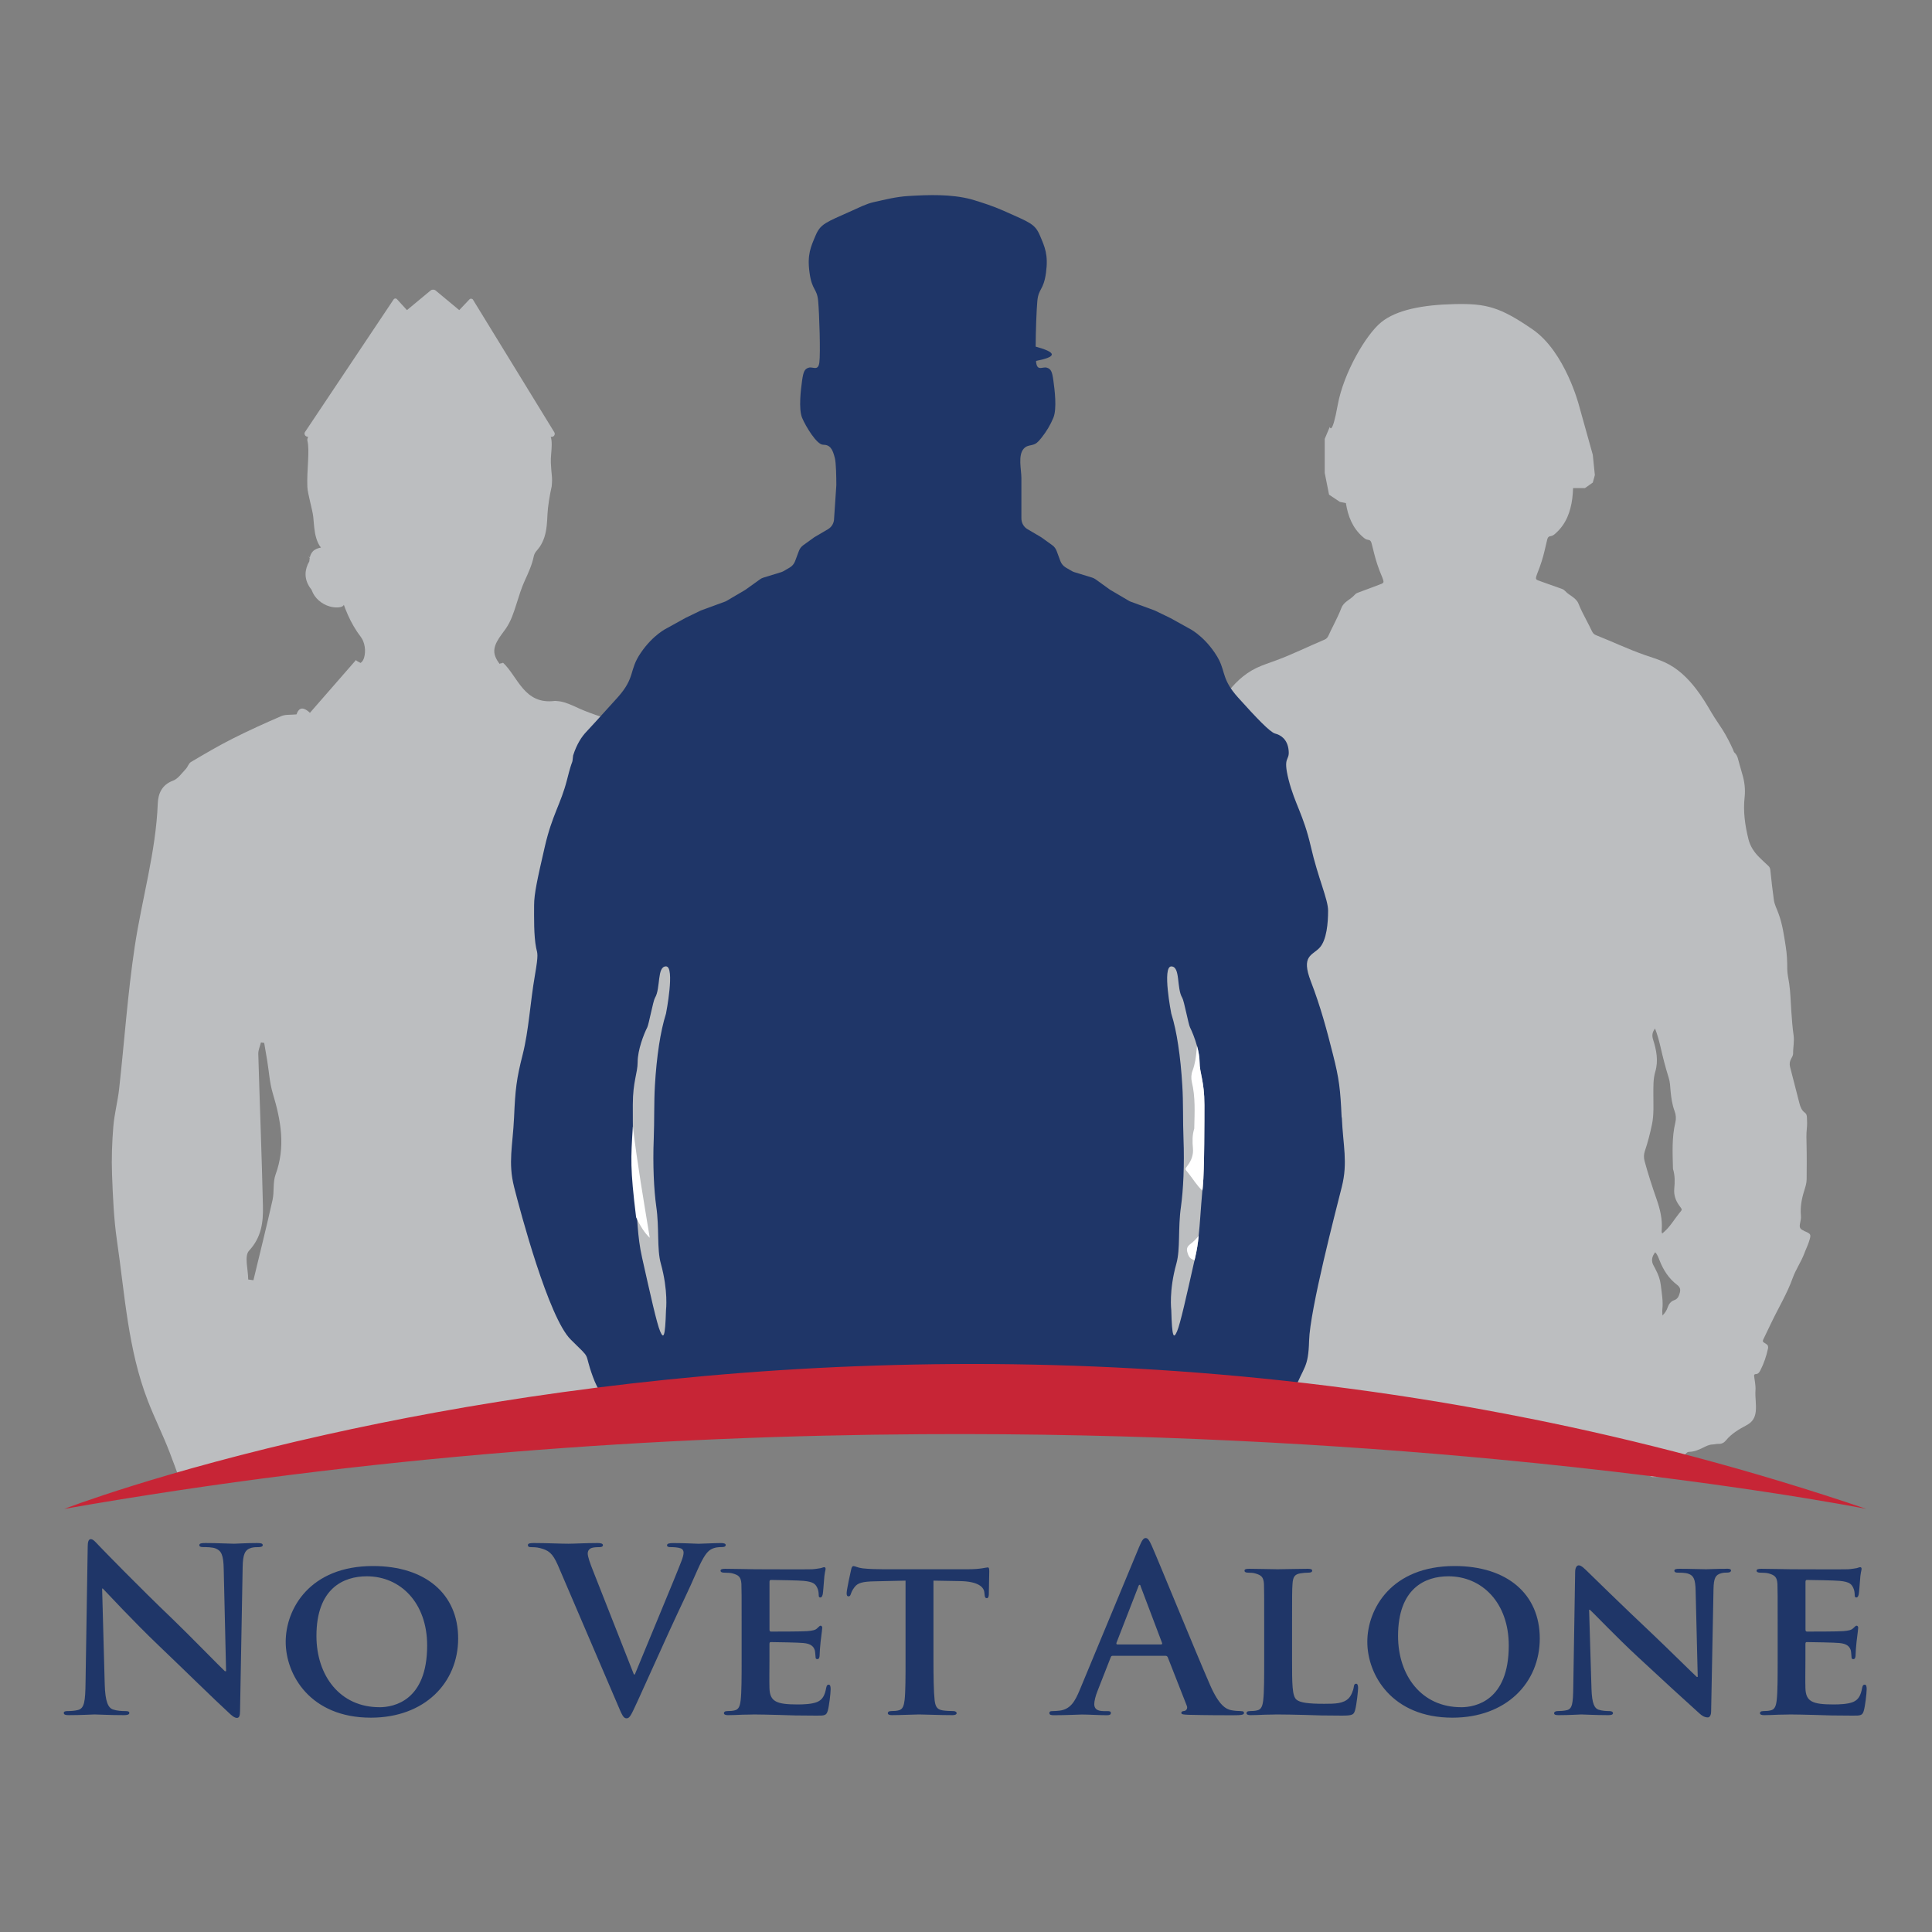
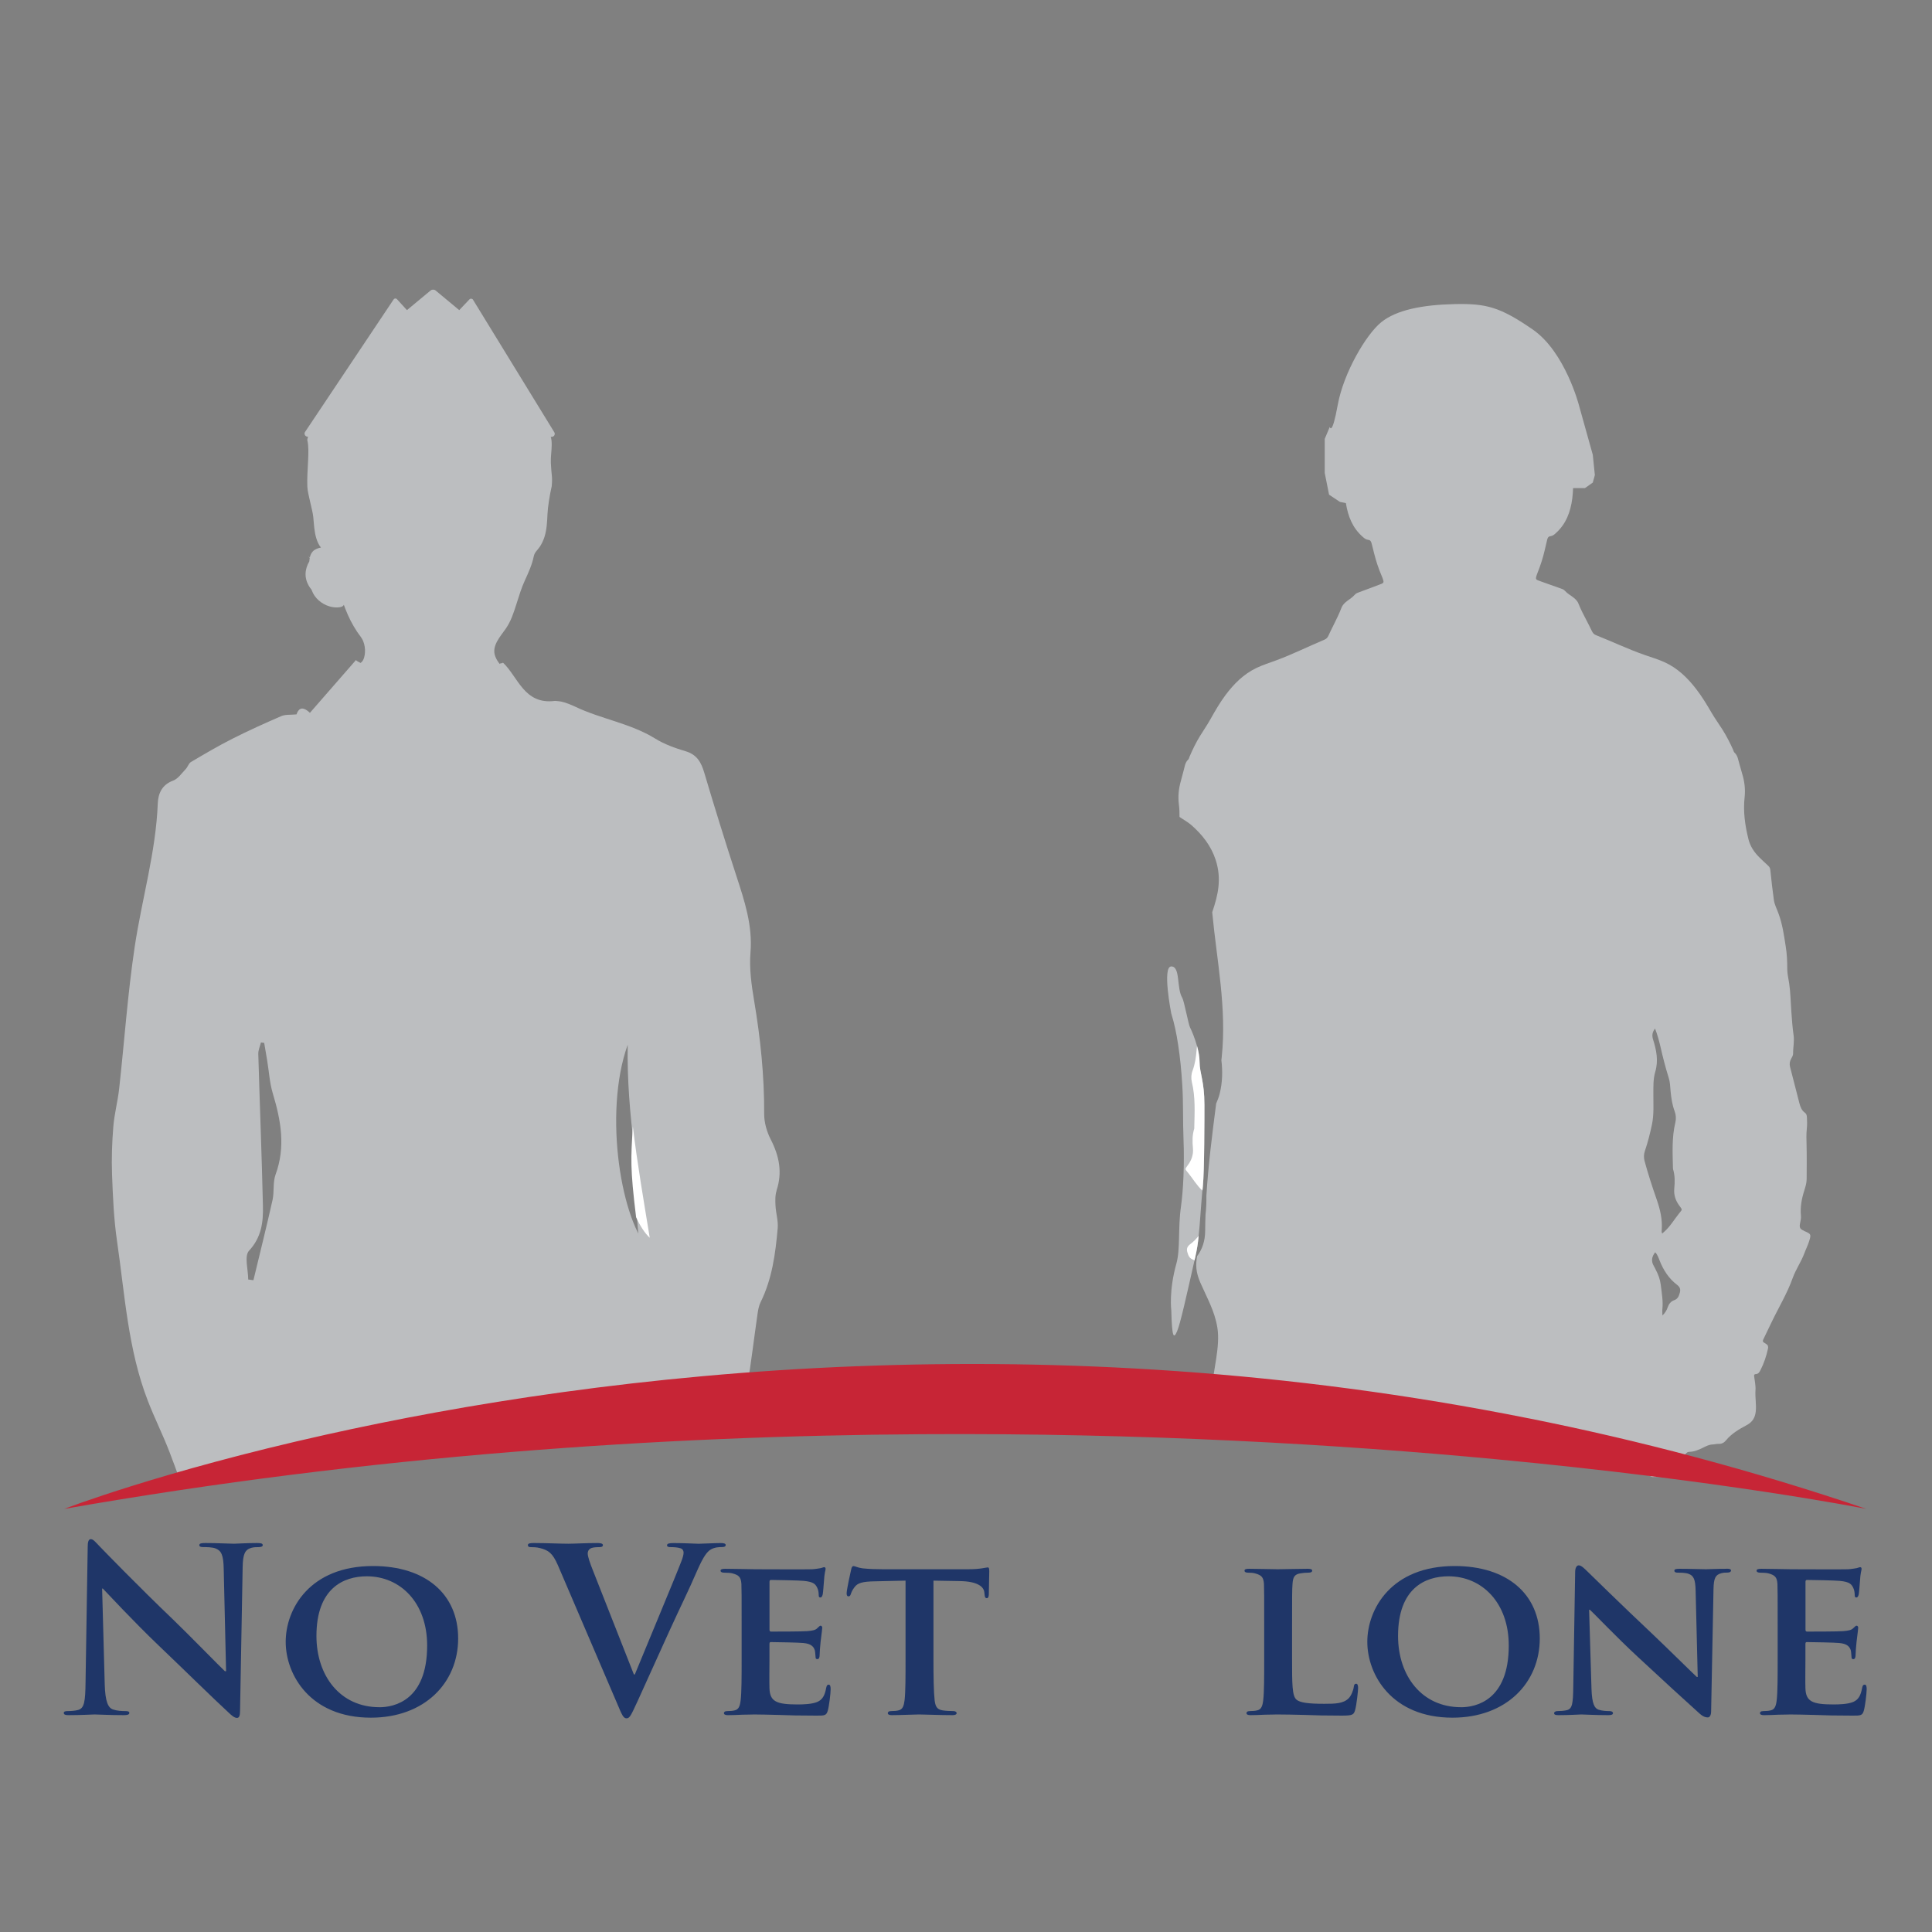
<svg xmlns="http://www.w3.org/2000/svg" id="Layer_1" viewBox="0 0 504 504">
  <rect x="0" y="0" width="504" height="504" fill="#808080" stroke="none" />
  <defs>
    <style>.cls-1{fill:none;}.cls-2{clip-path:url(#clippath);}.cls-3{fill:#fff;}.cls-4{fill:#bcbec0;}.cls-5{fill:#c72536;}.cls-6{fill:#1f3668;}</style>
    <clipPath id="clippath">
      <rect class="cls-1" width="504" height="504" />
    </clipPath>
  </defs>
  <g class="cls-2">
    <path class="cls-4" d="M470.61,321.07c-1.05-.45-1.26-.81-1.02-1.99,.14-.64,.28-1.27,.22-1.92-.22-2.27,.19-4.44,.87-6.58,.3-.98,.62-1.95,.62-2.97,.02-2.96,.05-5.93-.02-8.88-.04-1.42-.09-2.84,.06-4.26,.11-1.01,.09-2.01,.03-3.03-.03-.5-.15-.9-.5-1.14-.86-.62-1.2-1.5-1.45-2.46-.83-3.16-1.65-6.34-2.45-9.53-.18-.72-.1-1.43,.28-2.1,.24-.42,.52-.9,.52-1.36-.03-1.58,.35-3.15,.13-4.73-.31-2.09-.44-4.2-.6-6.31-.18-2.43-.2-4.87-.56-7.28-.18-1.25-.5-2.48-.5-3.73,.01-1.99-.08-3.96-.4-5.92-.46-2.93-.86-5.85-1.91-8.64-.41-1.15-1.01-2.24-1.18-3.45-.36-2.56-.65-5.14-.91-7.71-.04-.53-.2-.92-.59-1.25-.77-.71-1.55-1.43-2.3-2.18-1.34-1.34-2.36-2.84-2.83-4.72-.9-3.61-1.42-7.25-1-10.96,.22-2.09-.02-4.12-.64-6.12-.26-.85-.46-1.72-.73-2.58-.32-1.01-.39-2.14-1.27-2.93-.2-.18-.25-.51-.37-.77-.82-1.8-1.71-3.56-2.77-5.24-.93-1.47-1.96-2.89-2.84-4.39-1.25-2.14-2.52-4.26-4.04-6.22-2.26-2.92-4.86-5.45-8.28-6.99-1.67-.76-3.42-1.26-5.14-1.87-4.33-1.51-8.46-3.49-12.73-5.18-.49-.2-.78-.54-1.01-1-.45-.95-.93-1.88-1.42-2.82-.75-1.43-1.5-2.87-2.1-4.38-.64-1.6-2.41-2.11-3.48-3.3-.02-.04-.06-.06-.09-.08-.31-.34-.72-.48-1.15-.62-1.96-.67-3.89-1.39-5.85-2.08-.49-.18-.61-.47-.47-.92,.1-.36,.21-.7,.35-1.04,.42-1.01,.77-2.04,1.11-3.09,.57-1.78,.94-3.61,1.38-5.42,.12-.54,.26-.99,.95-1.07,.53-.06,.95-.42,1.35-.79,2.68-2.41,3.82-5.56,4.28-9.02,.12-.9,.17-1.81,.21-2.72h3.1l2.04-1.44,.54-1.96-.54-5.29-3.59-12.85s-3.59-13.99-12.1-19.85c-8.51-5.86-12.1-6.8-20.41-6.61-8.32,.19-15.12,1.51-19.09,4.73-3.97,3.21-9.83,13.23-11.34,21.55-1.51,8.32-2.08,5.75-2.08,5.75l-1.32,3.13v8.88l1.13,5.67,2.84,1.89,1.55,.31c.54,3.4,1.72,6.48,4.41,8.82,.4,.36,.83,.71,1.36,.76,.69,.07,.83,.51,.97,1.05,.47,1.8,.87,3.63,1.47,5.4,.36,1.04,.72,2.06,1.17,3.07,.15,.33,.26,.68,.37,1.03,.15,.46,.04,.75-.45,.93-1.95,.73-3.86,1.48-5.81,2.18-.43,.15-.84,.29-1.14,.64-.02,.02-.06,.05-.09,.09-1.05,1.21-2.81,1.75-3.42,3.36-.58,1.52-1.3,2.97-2.02,4.42-.48,.94-.95,1.89-1.37,2.84-.22,.47-.5,.81-.99,1.02-4.23,1.77-8.33,3.83-12.63,5.41-1.7,.64-3.45,1.18-5.1,1.96-3.4,1.61-5.95,4.18-8.16,7.14-1.48,1.99-2.71,4.13-3.92,6.29-.85,1.52-1.85,2.96-2.76,4.44-1.03,1.69-1.89,3.47-2.67,5.29-.11,.26-.16,.59-.36,.77-.86,.81-.91,1.94-1.21,2.96-.26,.86-.44,1.73-.69,2.59-.58,2.01-.79,4.05-.53,6.13,.14,1.1,.18,2.19,.17,3.28,1.03,.72,2.19,1.34,3.1,2.14,2.83,2.48,5.13,5.41,6.32,9.04,1.65,5.04,.59,9.35-.89,13.68,1.18,12.64,3.84,24.98,2.47,37.88-.03,.24-.06,.49-.08,.73,.35,2.9,.28,5.82-.44,8.72-.22,.88-.55,1.74-.92,2.58-1.03,8.01-2.05,15.94-2.55,24.04,.02,1.68-.04,3.33-.23,4.98-.04,1.38-.09,2.76-.09,4.15,0,2.73-.81,4.95-2.11,6.65-.4,2.22-.34,4.16,.85,6.9,1.73,3.97,3.74,7.39,4.44,11.72,.83,5.05-1.2,11.39-1.46,16.56,11.79,.81,23.24,2.82,34.36,6.07,10.79,.55,21.31,2.09,31.55,4.66,17.05,1.33,33.39,5.23,49.04,11.7l4.34-.08c-.12-.49-.24-.98-.34-1.47-.19-.83-.19-1.66-.22-2.58,1.95,.37,3.35-.55,4.67-1.69,.14-.14,.29-.28,.43-.43,.2-.21,.45-.31,.76-.32,1.25-.03,2.37-.49,3.46-1.03,.84-.41,1.62-.86,2.61-.89,.5-.02,1.02-.18,1.54-.16,.8,.04,1.44-.29,1.92-.88,1.48-1.82,3.47-2.95,5.45-4.02,1.49-.81,2.16-1.91,2.34-3.54,.2-1.86-.2-3.68-.07-5.53,.09-1.2-.2-2.45-.35-3.68-.04-.37,.06-.53,.43-.55,.68-.02,.95-.51,1.22-1.03,.91-1.78,1.54-3.66,1.96-5.6,.12-.57,0-.96-.49-1.24-.17-.09-.33-.23-.51-.32-.41-.24-.4-.51-.2-.9,.72-1.45,1.41-2.92,2.11-4.38,1.85-3.87,4.1-7.56,5.55-11.62,.81-2.25,2.22-4.22,3.05-6.47,.36-.99,.85-1.94,1.17-2.94,.65-2,.6-2.05-1.3-2.86m-32.38,16.14c-.25,.9-.52,1.62-1.51,1.96-.83,.29-1.36,.98-1.65,1.84-.26,.79-.71,1.49-1.37,2.14,0-.54-.08-1.09-.02-1.63,.23-2.15-.17-4.25-.42-6.38-.17-1.4-.64-2.66-1.28-3.88-.17-.33-.31-.67-.5-.97-.77-1.26-.62-2.46,.33-3.64,.58,.59,.83,1.36,1.12,2.08,.99,2.54,2.41,4.77,4.59,6.42,.75,.58,.96,1.14,.71,2.06m-.17-20.72c-1.3,1.61-2.33,3.43-3.9,4.81-.15,.12-.29,.26-.52,.46-.22-.41-.14-.7-.13-.97,.2-2.73-.41-5.32-1.3-7.87-1.16-3.33-2.26-6.68-3.18-10.09-.24-.91-.2-1.74,.09-2.61,.77-2.26,1.35-4.57,1.85-6.93,.54-2.61,.35-5.24,.36-7.87,.01-1.98-.07-3.95,.5-5.88,.85-2.85,.3-5.64-.57-8.37-.35-1.07-.22-1.95,.51-2.88,.62,1.61,1.04,3.16,1.41,4.73,.62,2.73,1.31,5.44,2.15,8.11,.36,1.11,.39,2.3,.49,3.48,.17,1.78,.42,3.54,1.05,5.22,.37,.99,.43,1.99,.19,2.99-.94,3.93-.71,7.9-.62,11.87,0,.09,0,.17,.02,.25,.52,1.7,.49,3.4,.32,5.15-.15,1.62,.36,3.12,1.36,4.45,.82,1.1,.74,.94-.08,1.95" />
    <path class="cls-4" d="M202.57,310.57c1.58-4.71,.71-8.99-1.5-13.31-1.03-2-1.73-4.43-1.72-6.66,.05-9.94-.97-19.75-2.62-29.54-.7-4.14-1.29-8.43-.95-12.57,.58-7.11-1.57-13.51-3.7-20.04-2.91-8.92-5.69-17.89-8.36-26.88-.81-2.73-1.92-4.72-4.88-5.6-2.71-.81-5.48-1.79-7.87-3.27-6.52-4.04-14.18-5.11-20.98-8.38-.49-.2-1.32-.6-1.45-.62-2.03-.8-2.52-.74-3.75-.86-8.08,1.07-9.64-6.3-13.6-10-.06,.3-.76,.08-.82,.38-.44-.55-.87-1.19-1.18-2.01-1.02-2.71,1.33-5.15,2.75-7.21,1.36-1.96,2.04-4.11,2.76-6.36,.68-2.13,1.3-4.24,2.24-6.27,.93-2.02,1.86-4.07,2.31-6.27,.21-1.03,.95-1.58,1.52-2.4,.56-.82,.98-1.73,1.28-2.68,.59-1.89,.68-3.9,.77-5.87,.08-1.92,.59-5.05,1.1-7.28,.26-2.59-.08-2.81-.22-6.1-.07-1.54,.21-3.08,.22-4.62,0-.8,0-1.7-.35-2.38-.16-.31-.32-.62-.48-.93,.15-.08,.3-.16,.46-.24,0,0,0,0,0-.01-.21-.4-.41-.8-.62-1.21-8.57,3.44-18.58,2.88-27.92,1.86-11.03-1.21-22.3-1.82-33.5-2.11-.45,.87-.91,1.74-1.36,2.6,0,0,0,0,0,0,.08,.02,.16,.05,.24,.08-.18,.52-.26,.9-.21,1.1,.68,2.64-.19,7.87,0,12.12,.08,1.8,1.36,6.02,1.54,7.82,.19,1.89,.24,3.83,.82,5.65,.27,.85,.62,1.67,1.19,2.34,0,0,0,0,0,0-.81,.15-1.58,.42-2.13,1.01-.43,.46-.64,.99-.76,1.51l-.45-.15,.42,.29c-.06,.29-.09,.59-.11,.86,0,.02,0,.04,0,.06-.63,1.07-.98,2.21-.99,3.36-.01,1.45,.57,2.85,1.53,4.01,.22,.58,.5,1.15,.88,1.7,1.06,1.52,3.21,2.97,5.72,2.97,.16,0,.33,0,.5-.02,.33-.03,.77-.09,1.12-.35,.13-.09,.17-.21,.24-.32,.13,.35,.26,.71,.39,1.06,.84,2.14,1.79,4.04,3.06,5.96,.56,.85,1.23,1.54,1.61,2.5,.36,.92,.52,1.93,.45,2.92-.06,.8-.23,1.78-.78,2.41-.11,.12-.23,.23-.36,.32-.43-.26-1.23-.55-1.18-.79-4.16,4.77-8.07,9.25-12.04,13.8-2.26-2.11-3.08-.79-3.5,.41-1.56,.15-2.9-.01-3.97,.45-4.31,1.86-8.6,3.8-12.79,5.92-3.68,1.86-7.24,3.97-10.79,6.06-.59,.35-.81,1.26-1.32,1.8-1.05,1.09-2.02,2.57-3.33,3.05-2.93,1.08-3.89,3.41-3.99,5.96-.5,12.72-4.15,24.92-6.02,37.39-1.84,12.28-2.69,24.71-4.06,37.07-.37,3.3-1.25,6.54-1.52,9.85-.33,4.15-.49,8.35-.33,12.51,.22,5.77,.46,11.57,1.29,17.27,2.05,14.02,2.85,28.31,8.04,41.72,1.76,4.57,3.98,8.96,5.72,13.53,.9,2.36,1.78,4.73,2.63,7.11,17.92-5.12,36.53-7.74,55.84-7.8,3.78-.14,7.53-.15,11.25-.04,18.77-5.66,38.3-8.53,58.6-8.59,7.04-.27,13.97-.09,20.77,.52,.68-2.88,1.14-5.84,1.61-8.77,1.01-6.17,1.74-12.38,2.63-18.56,.15-1.05,.34-2.16,.8-3.09,3.02-6.11,3.89-12.71,4.47-19.36,.16-1.9-.47-3.85-.57-5.79-.07-1.33-.12-2.76,.29-4m-130.71-4.17c-.75,2.04-.31,4.49-.8,6.67-1.56,6.99-3.31,13.93-4.98,20.9-.45-.06-.91-.12-1.36-.19,0-2.56-1.07-6.12,.21-7.5,3.27-3.53,3.73-7.49,3.63-11.68-.3-13.22-.83-26.44-1.21-39.66-.03-.99,.45-2,.69-3l.85,.12c.26,1.51,.52,3.02,.77,4.53,.48,2.89,.64,5.88,1.48,8.66,2.12,7.02,3.37,13.94,.72,21.15m91.86-33.86c-.31,18.14,2.95,35.87,5.83,53.58-7.38-6.91-12.31-35.52-5.83-53.58" />
    <path class="cls-6" d="M67.12,402.53c-3.02,0-5.37,.18-6.05,.18-1.3,0-4.26-.18-7.47-.18-.93,0-1.6,.06-1.6,.53,0,.36,.25,.53,.99,.53,.86,0,2.34,0,3.27,.36,1.48,.59,2.04,1.72,2.1,5.35l.62,26.67h-.31c-1.05-.95-9.38-9.5-13.58-13.54-9.01-8.61-18.39-18.29-19.13-19.07-1.05-1.07-1.6-1.84-2.28-1.84-.62,0-.8,.83-.8,2.02l-.56,35.17c-.06,5.17-.31,6.89-1.91,7.36-.86,.24-1.97,.3-2.78,.3-.62,0-.99,.12-.99,.47,0,.53,.56,.59,1.36,.59,3.21,0,6.11-.18,6.67-.18,1.17,0,3.64,.18,7.65,.18,.86,0,1.42-.12,1.42-.59,0-.36-.37-.47-1.05-.47-.99,0-2.16-.06-3.21-.42-1.24-.42-2.04-1.96-2.16-6.59l-.68-24.95h.18c1.11,1.13,7.96,8.55,14.69,14.97,6.42,6.12,14.32,13.9,18.21,17.46,.68,.65,1.42,1.31,2.1,1.31,.56,0,.8-.53,.8-1.84l.68-37.48c.06-3.33,.56-4.57,2.28-5.05,.74-.18,1.23-.18,1.85-.18,.74,0,1.11-.18,1.11-.53,0-.47-.62-.53-1.42-.53" />
    <path class="cls-6" d="M97.3,408.53c-16.48,0-22.77,11.17-22.77,19.78s6.42,19.78,22.22,19.78c14.01,0,22.77-9.09,22.77-20.67s-8.52-18.89-22.22-18.89m1.67,36.83c-10.25,0-16.42-8.2-16.42-18.59,0-12.47,7.1-15.56,13.14-15.56,8.76,0,15.74,6.89,15.74,18.06,0,14.37-8.64,16.1-12.47,16.1" />
    <path class="cls-6" d="M189.32,403.07c0-.41-.49-.53-1.3-.53-1.85,0-4.75,.18-5.8,.18-.8,0-3.39-.18-6.48-.18-1.17,0-1.73,.12-1.73,.59,0,.42,.49,.47,1.05,.47,.8,0,1.73,.06,2.47,.3,.56,.18,.8,.65,.8,1.13,0,.53-.25,1.43-.56,2.2-1.48,3.92-9.5,23.05-12.16,29.58h-.25l-10.62-26.97c-.86-2.14-1.42-3.8-1.42-4.57,0-.54,.19-.95,.62-1.25,.49-.36,1.42-.42,2.41-.42,.56,0,.93-.12,.93-.54s-.68-.53-1.42-.53c-3.09,0-6.05,.18-7.59,.18-2.16,0-5.68-.18-8.95-.18-.93,0-1.61,.06-1.61,.53,0,.36,.18,.54,.74,.54,.49,0,1.48,0,2.41,.24,2.22,.59,3.27,1.25,4.69,4.51l15.55,36.29c1.17,2.79,1.54,3.62,2.35,3.62,.86,0,1.23-.95,2.84-4.4,1.36-2.97,4.26-9.45,8.21-18.12,3.33-7.31,5-10.51,7.41-16.1,1.67-3.8,2.59-4.81,3.39-5.35,1.11-.71,2.41-.71,3.02-.71s.99-.12,.99-.54" />
    <path class="cls-6" d="M216.16,439.48c-.37,0-.49,.24-.62,.77-.37,2.08-.99,3.15-2.35,3.74-1.42,.59-3.7,.65-5.12,.65-5.55,0-7.22-.77-7.34-4.22-.06-1.48,0-5.76,0-7.48v-4.04c0-.3,.06-.53,.31-.53,1.36,0,7.53,.12,8.52,.24,2.04,.18,2.72,.95,3.02,1.96,.12,.65,.12,1.31,.19,1.84,0,.24,.12,.41,.49,.41,.49,0,.56-.71,.56-1.13,0-.36,.12-2.38,.25-3.39,.31-2.55,.43-3.39,.43-3.68s-.18-.53-.43-.53-.43,.3-.86,.65c-.49,.53-1.3,.65-2.59,.77-1.24,.12-8.27,.12-9.51,.12-.31,0-.37-.24-.37-.53v-12.47c0-.3,.12-.47,.37-.47,1.11,0,7.59,.12,8.52,.24,2.72,.24,3.15,.95,3.58,1.84,.31,.59,.37,1.48,.37,1.84,0,.42,.06,.65,.43,.65,.43,0,.55-.59,.62-.83,.12-.59,.25-2.79,.31-3.33,.12-2.32,.43-2.91,.43-3.27,0-.24-.06-.47-.37-.47-.25,0-.55,.18-.86,.24-.43,.06-1.29,.24-2.28,.3-1.05,.06-13.08,0-14.81,0-1.54,0-5-.12-7.84-.12-.8,0-1.24,.12-1.24,.48s.37,.53,.93,.53c.8,0,1.73,.06,2.16,.18,1.73,.47,2.22,1.01,2.35,2.73,.06,1.6,.06,3.03,.06,10.69v8.91c0,4.63,0,8.61-.25,10.75-.18,1.49-.49,2.44-1.6,2.67-.49,.12-1.11,.18-1.91,.18-.68,0-.86,.3-.86,.53,0,.36,.37,.53,1.05,.53,1.11,0,2.47-.06,3.77-.12,1.29,0,2.47-.06,3.09-.06,1.6,0,3.64,.06,6.29,.12,2.65,.12,5.93,.18,10,.18,2.04,0,2.53,0,2.9-1.31,.31-1.01,.74-4.45,.74-5.58,0-.53-.06-1.19-.49-1.19" />
    <path class="cls-6" d="M257.64,408.89c-.19,0-.62,.12-1.48,.24-.8,.12-1.97,.24-3.7,.24h-22.03c-1.79,0-3.82-.06-5.43-.24-1.36-.18-1.91-.59-2.35-.59-.31,0-.49,.3-.62,.95-.12,.42-1.17,5.29-1.17,6.12,0,.53,.12,.83,.49,.83s.49-.24,.62-.65c.12-.36,.37-1.01,.93-1.72,.8-1.13,2.1-1.49,5.25-1.55l8.08-.18v20.43c0,4.63,0,8.61-.25,10.75-.19,1.49-.49,2.44-1.61,2.67-.43,.12-1.11,.18-1.91,.18-.68,0-.86,.3-.86,.53,0,.36,.37,.53,1.05,.53,2.16,0,5.86-.18,7.1-.18,1.54,0,5.18,.18,8.76,.18,.62,0,1.05-.18,1.05-.53,0-.24-.25-.53-.86-.53-.8,0-2.04-.06-2.78-.18-1.6-.24-1.91-1.19-2.1-2.61-.25-2.2-.31-6.18-.31-10.81v-20.43l6.85,.12c4.88,.06,6.29,1.61,6.42,2.91l.06,.53c.06,.77,.18,1.01,.62,1.01,.31,0,.43-.3,.49-.83,0-1.31,.12-5.05,.12-6.12,0-.77-.06-1.07-.43-1.07" />
-     <path class="cls-6" d="M323.73,446.37c-.74,0-1.67-.06-2.59-.24-1.29-.3-3.08-1.13-5.43-6.47-3.95-9.03-13.82-33.26-15.3-36.53-.62-1.37-.99-1.9-1.54-1.9-.62,0-.99,.65-1.73,2.38l-15.49,37.3c-1.24,2.97-2.41,4.99-5.25,5.35-.49,.06-1.36,.12-1.91,.12-.49,0-.74,.12-.74,.48,0,.48,.37,.59,1.17,.59,3.21,0,6.6-.18,7.28-.18,1.91,0,4.57,.18,6.54,.18,.68,0,1.05-.12,1.05-.59,0-.36-.19-.48-.93-.48h-.93c-1.91,0-2.47-.77-2.47-1.84,0-.71,.31-2.14,.93-3.62l3.33-8.49c.12-.36,.25-.48,.55-.48h13.76c.31,0,.49,.12,.62,.42l4.94,12.59c.31,.71-.12,1.25-.56,1.37-.62,.06-.86,.18-.86,.53,0,.42,.74,.42,1.85,.48,4.94,.12,9.44,.12,11.66,.12s2.84-.12,2.84-.59c0-.42-.31-.48-.8-.48m-20.86-17.4h-11.36c-.25,0-.31-.18-.25-.42l5.68-14.61c.06-.24,.18-.53,.37-.53s.25,.3,.31,.53l5.55,14.67c.06,.18,0,.36-.31,.36" />
    <path class="cls-6" d="M353.79,439.24c-.43,0-.56,.3-.62,.77-.12,.95-.68,2.38-1.36,3.03-1.36,1.37-3.46,1.43-6.36,1.43-4.2,0-6.29-.3-7.22-1.07-1.17-.95-1.17-4.16-1.17-10.63v-8.91c0-7.66,0-9.09,.12-10.69,.12-1.78,.56-2.49,2.04-2.73,.62-.12,1.48-.18,2.1-.18,.68,0,.99-.18,.99-.53s-.37-.48-1.17-.48c-2.1,0-6.54,.12-7.84,.12-1.48,0-4.94-.12-7.47-.12-.8,0-1.17,.12-1.17,.48s.31,.53,.93,.53c.68,0,1.36,.06,1.79,.18,1.73,.47,2.22,1.01,2.35,2.73,.06,1.6,.06,3.03,.06,10.69v8.91c0,4.63,0,8.61-.25,10.75-.18,1.49-.49,2.44-1.6,2.67-.49,.12-1.11,.18-1.91,.18-.68,0-.86,.3-.86,.53,0,.36,.37,.53,1.05,.53,1.11,0,2.47-.06,3.77-.12,1.3,0,2.47-.06,3.08-.06,2.22,0,4.51,.06,7.22,.12,2.71,.12,5.86,.18,9.75,.18,2.84,0,3.09-.24,3.45-1.37,.43-1.49,.8-5.23,.8-5.82s-.12-1.13-.49-1.13" />
    <path class="cls-6" d="M379.46,408.53c-16.48,0-22.77,11.17-22.77,19.78s6.42,19.78,22.22,19.78c14.01,0,22.77-9.09,22.77-20.67s-8.52-18.89-22.22-18.89m1.67,36.83c-10.25,0-16.42-8.2-16.42-18.59,0-12.47,7.1-15.56,13.14-15.56,8.76,0,15.74,6.89,15.74,18.06,0,14.37-8.64,16.1-12.47,16.1" />
    <path class="cls-6" d="M450.37,409.25c-2.65,0-4.69,.12-5.31,.12-1.17,0-4.07-.12-6.91-.12-.8,0-1.36,.06-1.36,.48,0,.3,.19,.53,.86,.53,.74,0,2.04,0,2.84,.3,1.3,.47,1.79,1.37,1.85,4.45l.55,22.45h-.25c-.8-.71-8.02-7.84-11.73-11.35-7.9-7.43-16.05-15.44-16.73-16.1-.92-.89-1.67-1.66-2.34-1.66-.56,0-.93,.71-.93,1.72l-.49,29.94c-.06,4.4-.25,5.76-1.67,6.12-.74,.18-1.73,.24-2.47,.24-.49,0-.86,.24-.86,.53,0,.47,.49,.53,1.23,.53,2.78,0,5.37-.18,5.86-.18,.99,0,3.52,.18,7.04,.18,.74,0,1.23-.12,1.23-.53,0-.3-.31-.53-.92-.53-.87,0-1.91-.06-2.84-.36-1.05-.36-1.73-1.54-1.85-5.47l-.62-20.61h.18c1.05,.89,6.79,7.01,12.71,12.47,5.68,5.29,12.47,11.52,15.86,14.55,.56,.53,1.3,1.07,2.22,1.07,.43,0,.86-.48,.86-1.6l.62-31.84c.06-2.85,.49-3.74,1.97-4.16,.68-.18,1.11-.18,1.67-.18,.62,0,.93-.24,.93-.53,0-.42-.49-.48-1.23-.48" />
    <path class="cls-6" d="M486.41,439.48c-.37,0-.49,.24-.62,.77-.37,2.08-.99,3.15-2.35,3.74-1.42,.59-3.7,.65-5.12,.65-5.55,0-7.22-.77-7.34-4.22-.06-1.48,0-5.76,0-7.48v-4.04c0-.3,.06-.53,.31-.53,1.36,0,7.53,.12,8.52,.24,2.04,.18,2.72,.95,3.02,1.96,.12,.65,.12,1.31,.19,1.84,0,.24,.12,.41,.49,.41,.49,0,.56-.71,.56-1.13,0-.36,.12-2.38,.25-3.39,.31-2.55,.43-3.39,.43-3.68s-.18-.53-.43-.53-.43,.3-.86,.65c-.49,.53-1.3,.65-2.59,.77-1.23,.12-8.27,.12-9.5,.12-.31,0-.37-.24-.37-.53v-12.47c0-.3,.12-.47,.37-.47,1.11,0,7.59,.12,8.52,.24,2.72,.24,3.15,.95,3.58,1.84,.31,.59,.37,1.48,.37,1.84,0,.42,.06,.65,.43,.65,.43,0,.56-.59,.62-.83,.12-.59,.25-2.79,.31-3.33,.12-2.32,.43-2.91,.43-3.27,0-.24-.06-.47-.37-.47-.25,0-.56,.18-.86,.24-.43,.06-1.3,.24-2.28,.3-1.05,.06-13.08,0-14.81,0-1.54,0-5-.12-7.84-.12-.8,0-1.23,.12-1.23,.48s.37,.53,.93,.53c.8,0,1.73,.06,2.16,.18,1.73,.47,2.22,1.01,2.35,2.73,.06,1.6,.06,3.03,.06,10.69v8.91c0,4.63,0,8.61-.25,10.75-.18,1.49-.49,2.44-1.6,2.67-.49,.12-1.11,.18-1.91,.18-.68,0-.86,.3-.86,.53,0,.36,.37,.53,1.05,.53,1.11,0,2.47-.06,3.77-.12,1.3,0,2.47-.06,3.09-.06,1.6,0,3.64,.06,6.29,.12,2.65,.12,5.93,.18,10,.18,2.04,0,2.53,0,2.9-1.31,.31-1.01,.74-4.45,.74-5.58,0-.53-.06-1.19-.49-1.19" />
-     <path class="cls-6" d="M349.99,291.5c-.33-7.38-.64-10.05-2.26-16.42-1.6-6.35-3.2-12.38-5.78-19.09-2.57-6.69,.32-6.69,2.25-8.71,1.93-2.01,2.26-6.68,2.26-9.7s-2.59-8.38-4.51-16.76c-1.93-8.36-4.17-11.05-5.79-17.4-1.6-6.37,.33-4.71,0-7.71-.31-3.02-2.23-4.02-3.53-4.35-1.29-.34-4.82-4.02-9.64-9.38-4.09-4.56-3.32-6.45-4.96-9.78-.3-.59-.67-1.23-1.15-1.93-3.2-4.71-6.75-6.37-6.75-6.37l-4.74-2.63-.16-.08-3.95-1.91c-.09-.04-.18-.09-.28-.11l-6.03-2.21c-.17-.06-.34-.14-.5-.24l-4.77-2.8c-.08-.05-.16-.11-.24-.16l-3.65-2.63c-.28-.2-.58-.35-.9-.45l-4.64-1.42c-.23-.07-.44-.17-.65-.28l-1.61-.94c-.62-.37-1.12-.95-1.38-1.65l-.99-2.67c-.23-.6-.62-1.13-1.13-1.49l-2.82-2.03c-.08-.05-.16-.11-.24-.15l-3.42-2.01c-.98-.57-1.58-1.65-1.58-2.82v-10.5c0-2.2-.97-5.97,.64-7.71,.86-.93,1.85-.71,2.85-1.17,.72-.33,1.31-1.1,1.8-1.71,1.22-1.53,2.3-3.32,3.05-5.15,.97-2.36,.33-7.38,0-9.73-.32-2.33-.63-3.02-1.71-3.33-1.08-.34-2.47,1-2.78-1.35-.01-.1-.02-.24-.04-.37,.03,0,.07-.01,.11-.02,0-.02,0-.03-.01-.05,2.31-.45,4.02-1,4.02-1.67s-1.78-1.37-4.21-2.04c.01-4.05,.23-9.64,.44-11.93,.33-3.36,1.62-2.67,2.26-7.38,.63-4.68-.32-6.69-1.6-9.7-1.29-3.02-2.59-3.36-9.33-6.37-2.86-1.28-5.63-2.17-8.61-3.06-5.28-1.37-10.95-1.17-16.35-.85-3.14,.19-6.01,.91-9.07,1.6-1.99,.45-3.95,1.48-5.81,2.3-6.74,3.02-8.04,3.36-9.33,6.38-1.27,3.01-2.24,5.02-1.59,9.7,.63,4.7,1.93,4.02,2.25,7.38,.31,3.35,.63,13.72,.31,16.08-.31,2.35-1.7,1-2.78,1.35-1.07,.32-1.38,1-1.72,3.33-.32,2.35-.96,7.37,0,9.73,.97,2.33,3.86,7.03,5.46,7.03,1.83,0,2.51,1.1,3.1,3.55,.3,1.22,.37,4.78,.37,7.01l-.58,8.65c0,1.17-.6,2.25-1.58,2.82l-3.42,2.01c-.08,.04-.16,.1-.24,.15l-2.81,2.03c-.51,.36-.91,.89-1.13,1.49l-1,2.67c-.26,.7-.75,1.28-1.38,1.65l-1.61,.94c-.2,.11-.42,.21-.64,.28l-4.63,1.42c-.33,.1-.62,.25-.9,.45l-3.66,2.63c-.07,.05-.16,.1-.24,.16l-2.4,1.41-.99,.58h0s-1.37,.81-1.37,.81c-.16,.1-.33,.18-.5,.24l-2.19,.8-3.84,1.41c-.1,.03-.19,.07-.28,.11l-3.95,1.91c-.05,.03-.1,.05-.15,.08l-4.42,2.45-.33,.18s-3.54,1.66-6.75,6.37c-3.22,4.68-1.29,6.35-6.11,11.72-4.82,5.36-7.24,7.97-8.15,8.95-1.11,1.17-2.42,3.04-3.41,6.13-.32,3.01,0,0-1.6,6.37-1.62,6.35-3.85,9.04-5.78,17.4-1.93,8.38-2.8,12.3-2.8,15.31s-.11,7.94,.54,11.15c.32,1.52,.66,1.41-.34,7.19-1.23,7.09-1.58,14.26-3.18,20.61-1.62,6.37-1.93,9.04-2.25,16.42-.34,7.37-1.6,11.72,0,18.08s9,34.16,14.79,39.85c5.78,5.7,3.2,2.69,5.78,9.72,2.57,7.04,5.14,5.69,6.76,11.72,.69,2.59,.96,4.18,1.13,5.4,63.12-12.63,122.55-15.62,174.89-13.6,.02,.18,.04,.31,.07,.4,.04-.13,.1-.26,.15-.4,2.4-6.29,3.64-5.71,3.83-12.92,.22-8.11,6.94-33.81,8.54-40.18,1.6-6.37,.32-10.71,0-18.08" />
    <path class="cls-5" d="M398.76,370c-63.12-12.63-122.56-15.62-174.89-13.6-.08,0-.15,0-.22,0-55.58,2.15-103.15,9.95-138.61,17.86-43.08,9.6-68.29,19.37-68.29,19.37,79.73-13.99,156.33-19.07,223.72-19.49,57.98-.37,109.13,2.7,149.59,6.51,59.25,5.58,95.58,12.74,96.79,12.97-29.91-10.16-59.39-17.9-88.1-23.63" />
    <path class="cls-4" d="M314.2,288.19c0,3.31,0,17.25-.41,21.26-.03,.38-.06,.76-.13,1.14-.47,5.2-.6,8.58-.98,11.83-.16,1.83-.44,3.63-.92,5.71-.06,.22-.09,.47-.16,.69-2.08,9.24-3.69,16.53-4.54,18.48-.88,2.02-1.32,1.77-1.51-5.52,0,0-.66-5.05,1.33-12.14,1.07-3.82,.38-9.21,1.2-14.89,.6-4.29,.92-10.91,.66-17.6-.19-4.76-.03-9.56-.32-14.07-.22-3.69-.57-7.22-1.07-10.47-.44-3-1.04-5.77-1.8-8.2,0,0-2.43-12.3,0-12.3s1.33,5.68,2.87,8.2c.47,.76,1.61,6.94,2.02,7.7,.5,1.01,1.29,2.9,1.83,4.89,.38,1.42,.66,2.87,.66,4.16,0,2.93,1.26,4.98,1.26,11.13" />
    <path class="cls-3" d="M312.69,322.41c-.16,1.83-.44,3.63-.92,5.71-.06,.22-.1,.47-.16,.69-.1-.09-.22-.16-.35-.19-.98-.35-1.26-1.07-1.52-1.96-.25-.91-.03-1.48,.73-2.08,.85-.63,1.58-1.36,2.21-2.18" />
    <path class="cls-3" d="M314.2,288.19c0,3.31,0,17.25-.41,21.26-.03,.38-.06,.76-.13,1.14-1.45-1.32-2.46-3.09-3.72-4.64-.82-1.01-.91-.85-.1-1.96,1.01-1.32,1.52-2.84,1.36-4.45-.16-1.74-.19-3.44,.35-5.14v-.25c.09-3.97,.32-7.95-.63-11.86-.22-1.01-.19-2.02,.19-3,.63-1.7,.88-3.44,1.04-5.24,.03-.38,.06-.79,.13-1.17,.38,1.42,.66,2.87,.66,4.16,0,2.93,1.26,4.98,1.26,11.13" />
    <path class="cls-4" d="M173.74,341.77s.63-5.03-1.35-12.14c-1.06-3.81-.37-9.2-1.19-14.89-.61-4.27-.93-10.9-.66-17.59,.19-4.77,.04-9.54,.31-14.06,.22-3.69,.57-7.23,1.07-10.48,.46-3.01,1.06-5.78,1.82-8.2,0,0,2.41-12.31,0-12.31s-1.35,5.69-2.88,8.21c-.47,.77-1.61,6.93-2.01,7.7-.89,1.72-2.51,5.92-2.51,9.04,0,2.94-1.25,5-1.26,11.14,0,3.3,0,17.24,.42,21.27,.92,8.96,.67,12.69,2.01,18.67,2.14,9.55,3.83,17.16,4.7,19.17,.88,2.01,1.31,1.76,1.53-5.53" />
    <path class="cls-3" d="M165.94,317.55c1.08,2.32,2.28,4.16,3.56,5.35-1.57-9.65-3.25-19.32-4.41-29.05-.52,8.47-.73,10.76,.85,23.69" />
    <path class="cls-4" d="M79.58,112.68l23.11-34.58c.2-.29,.62-.32,.85-.07l2.62,2.87,6.17-5.12c.36-.3,.95-.3,1.31,0l6.16,5.12,2.68-2.82c.24-.25,.71-.21,.89,.07l21.23,34.61c.3,.49,0,1.13-.58,1.19-5.4,.59-28.42,2.66-63.83-.04-.61-.05-.95-.73-.61-1.24" />
  </g>
</svg>